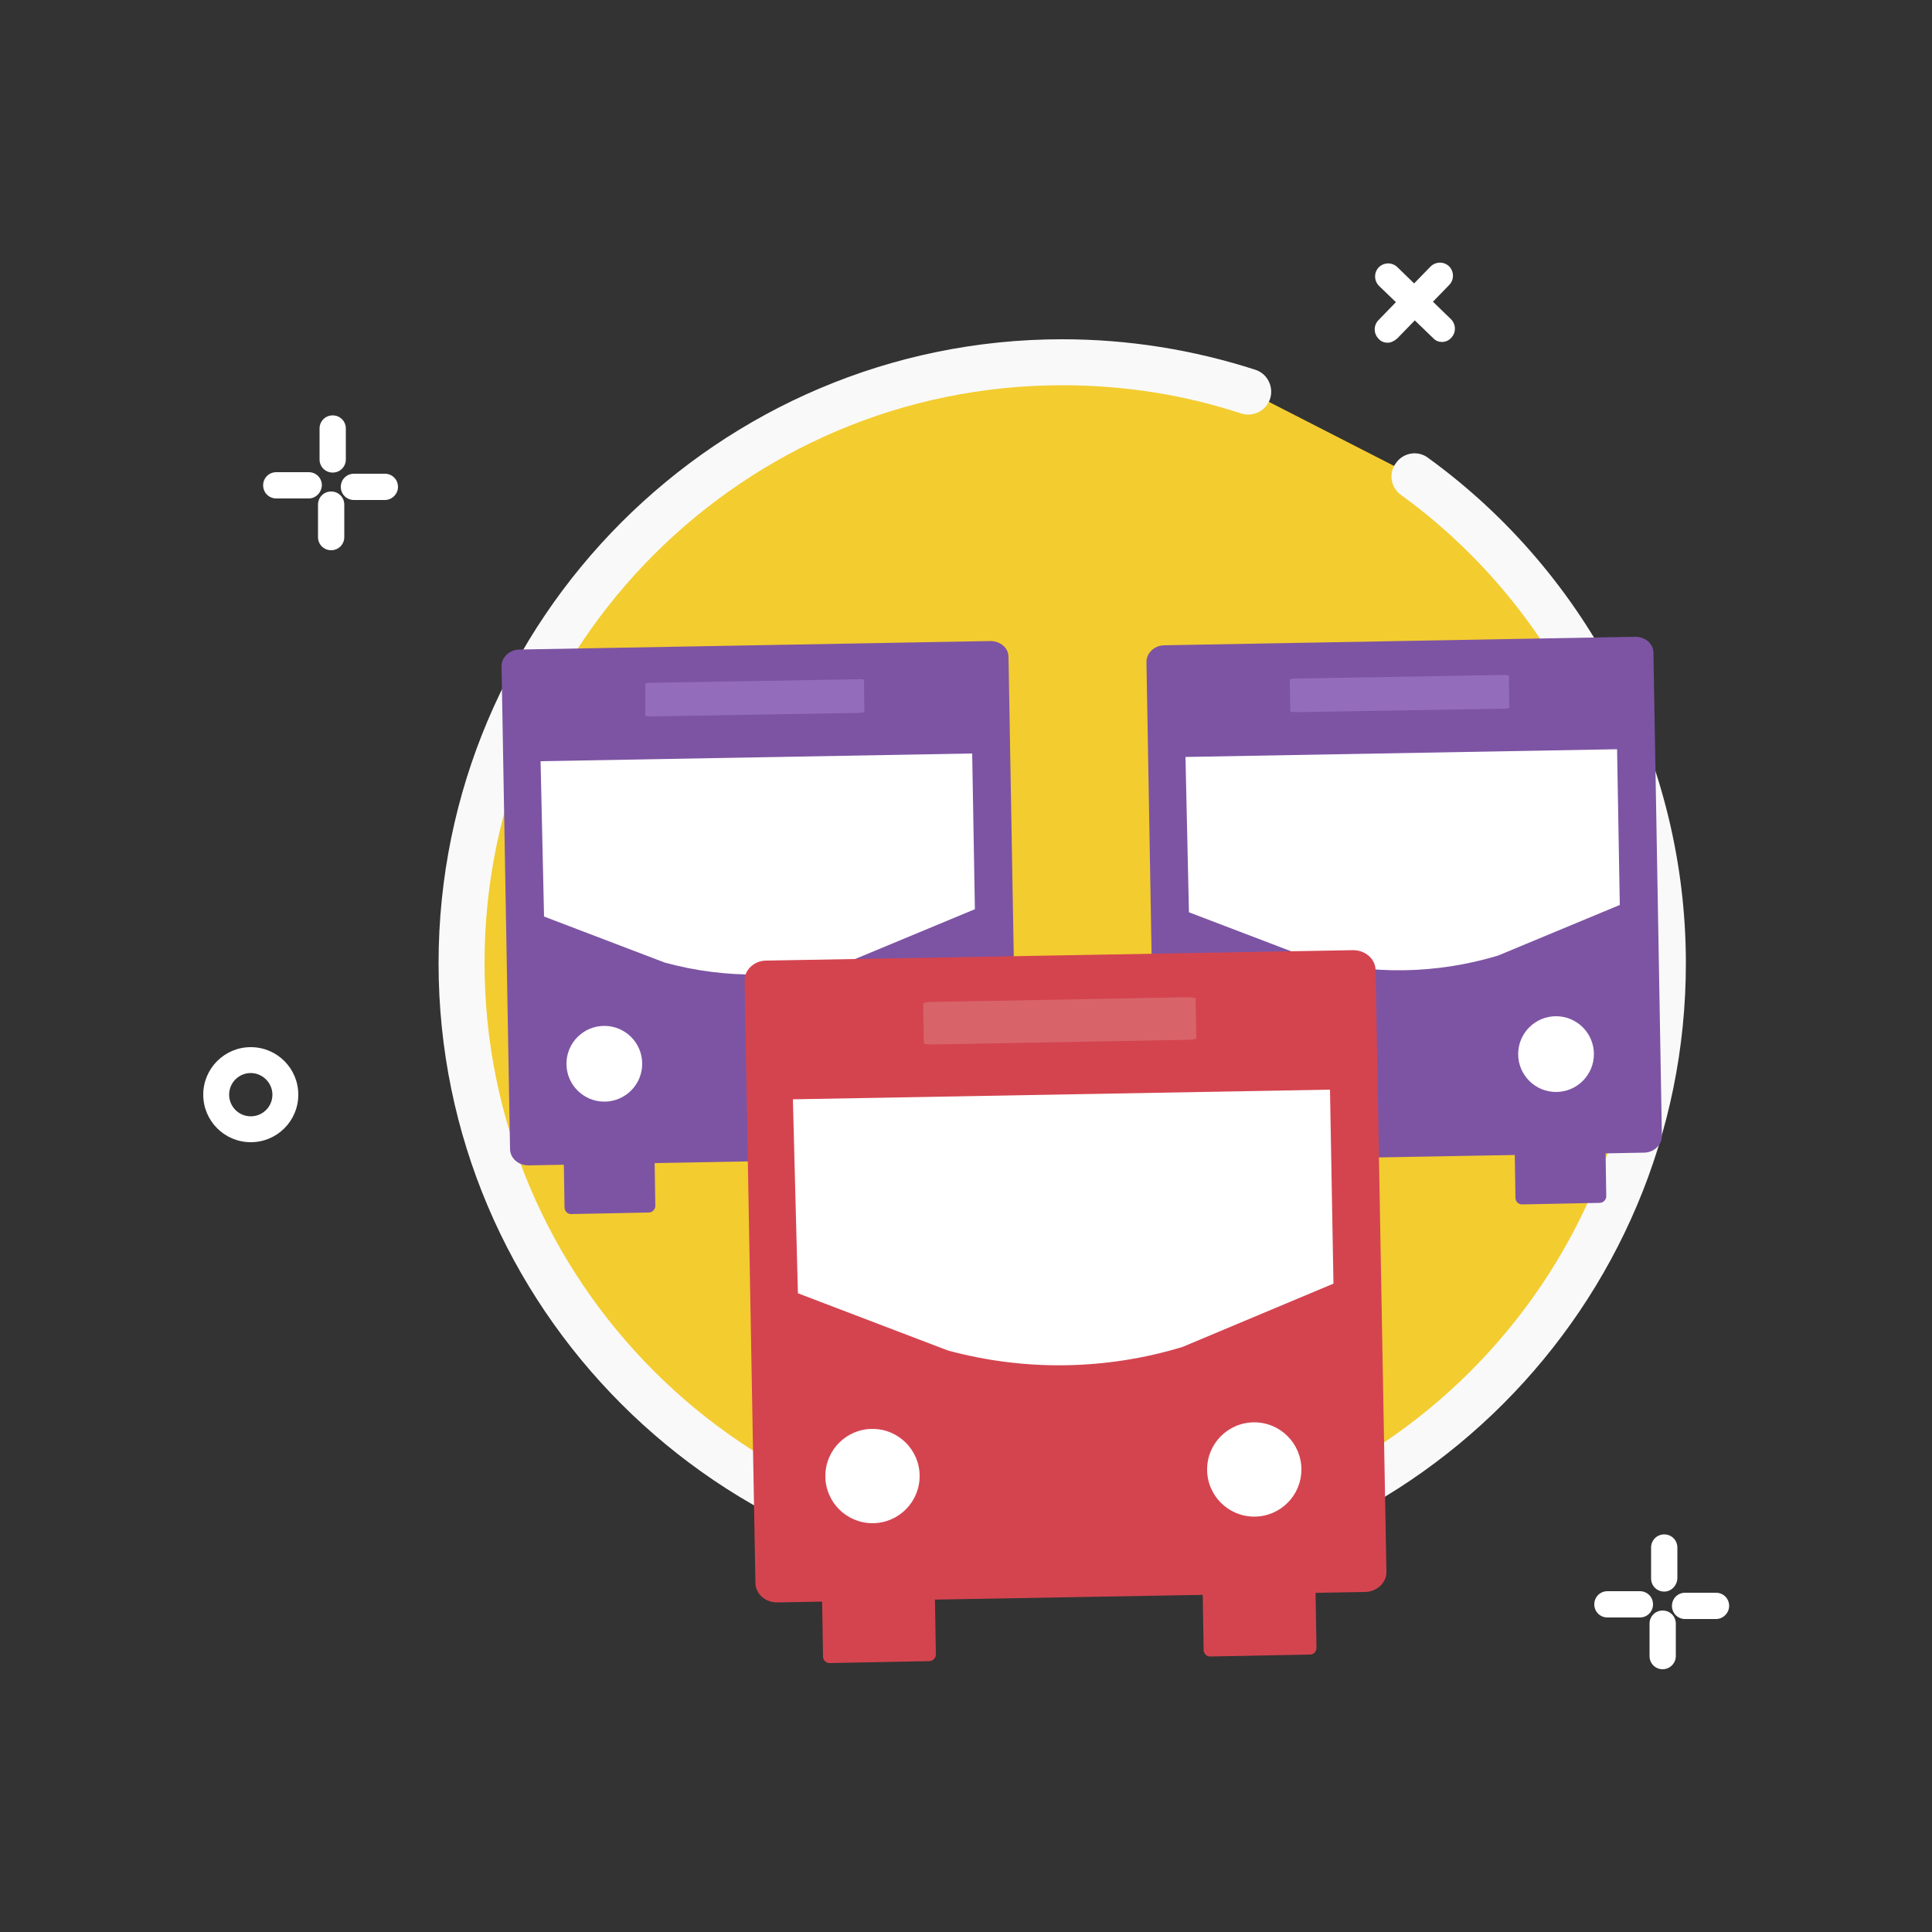
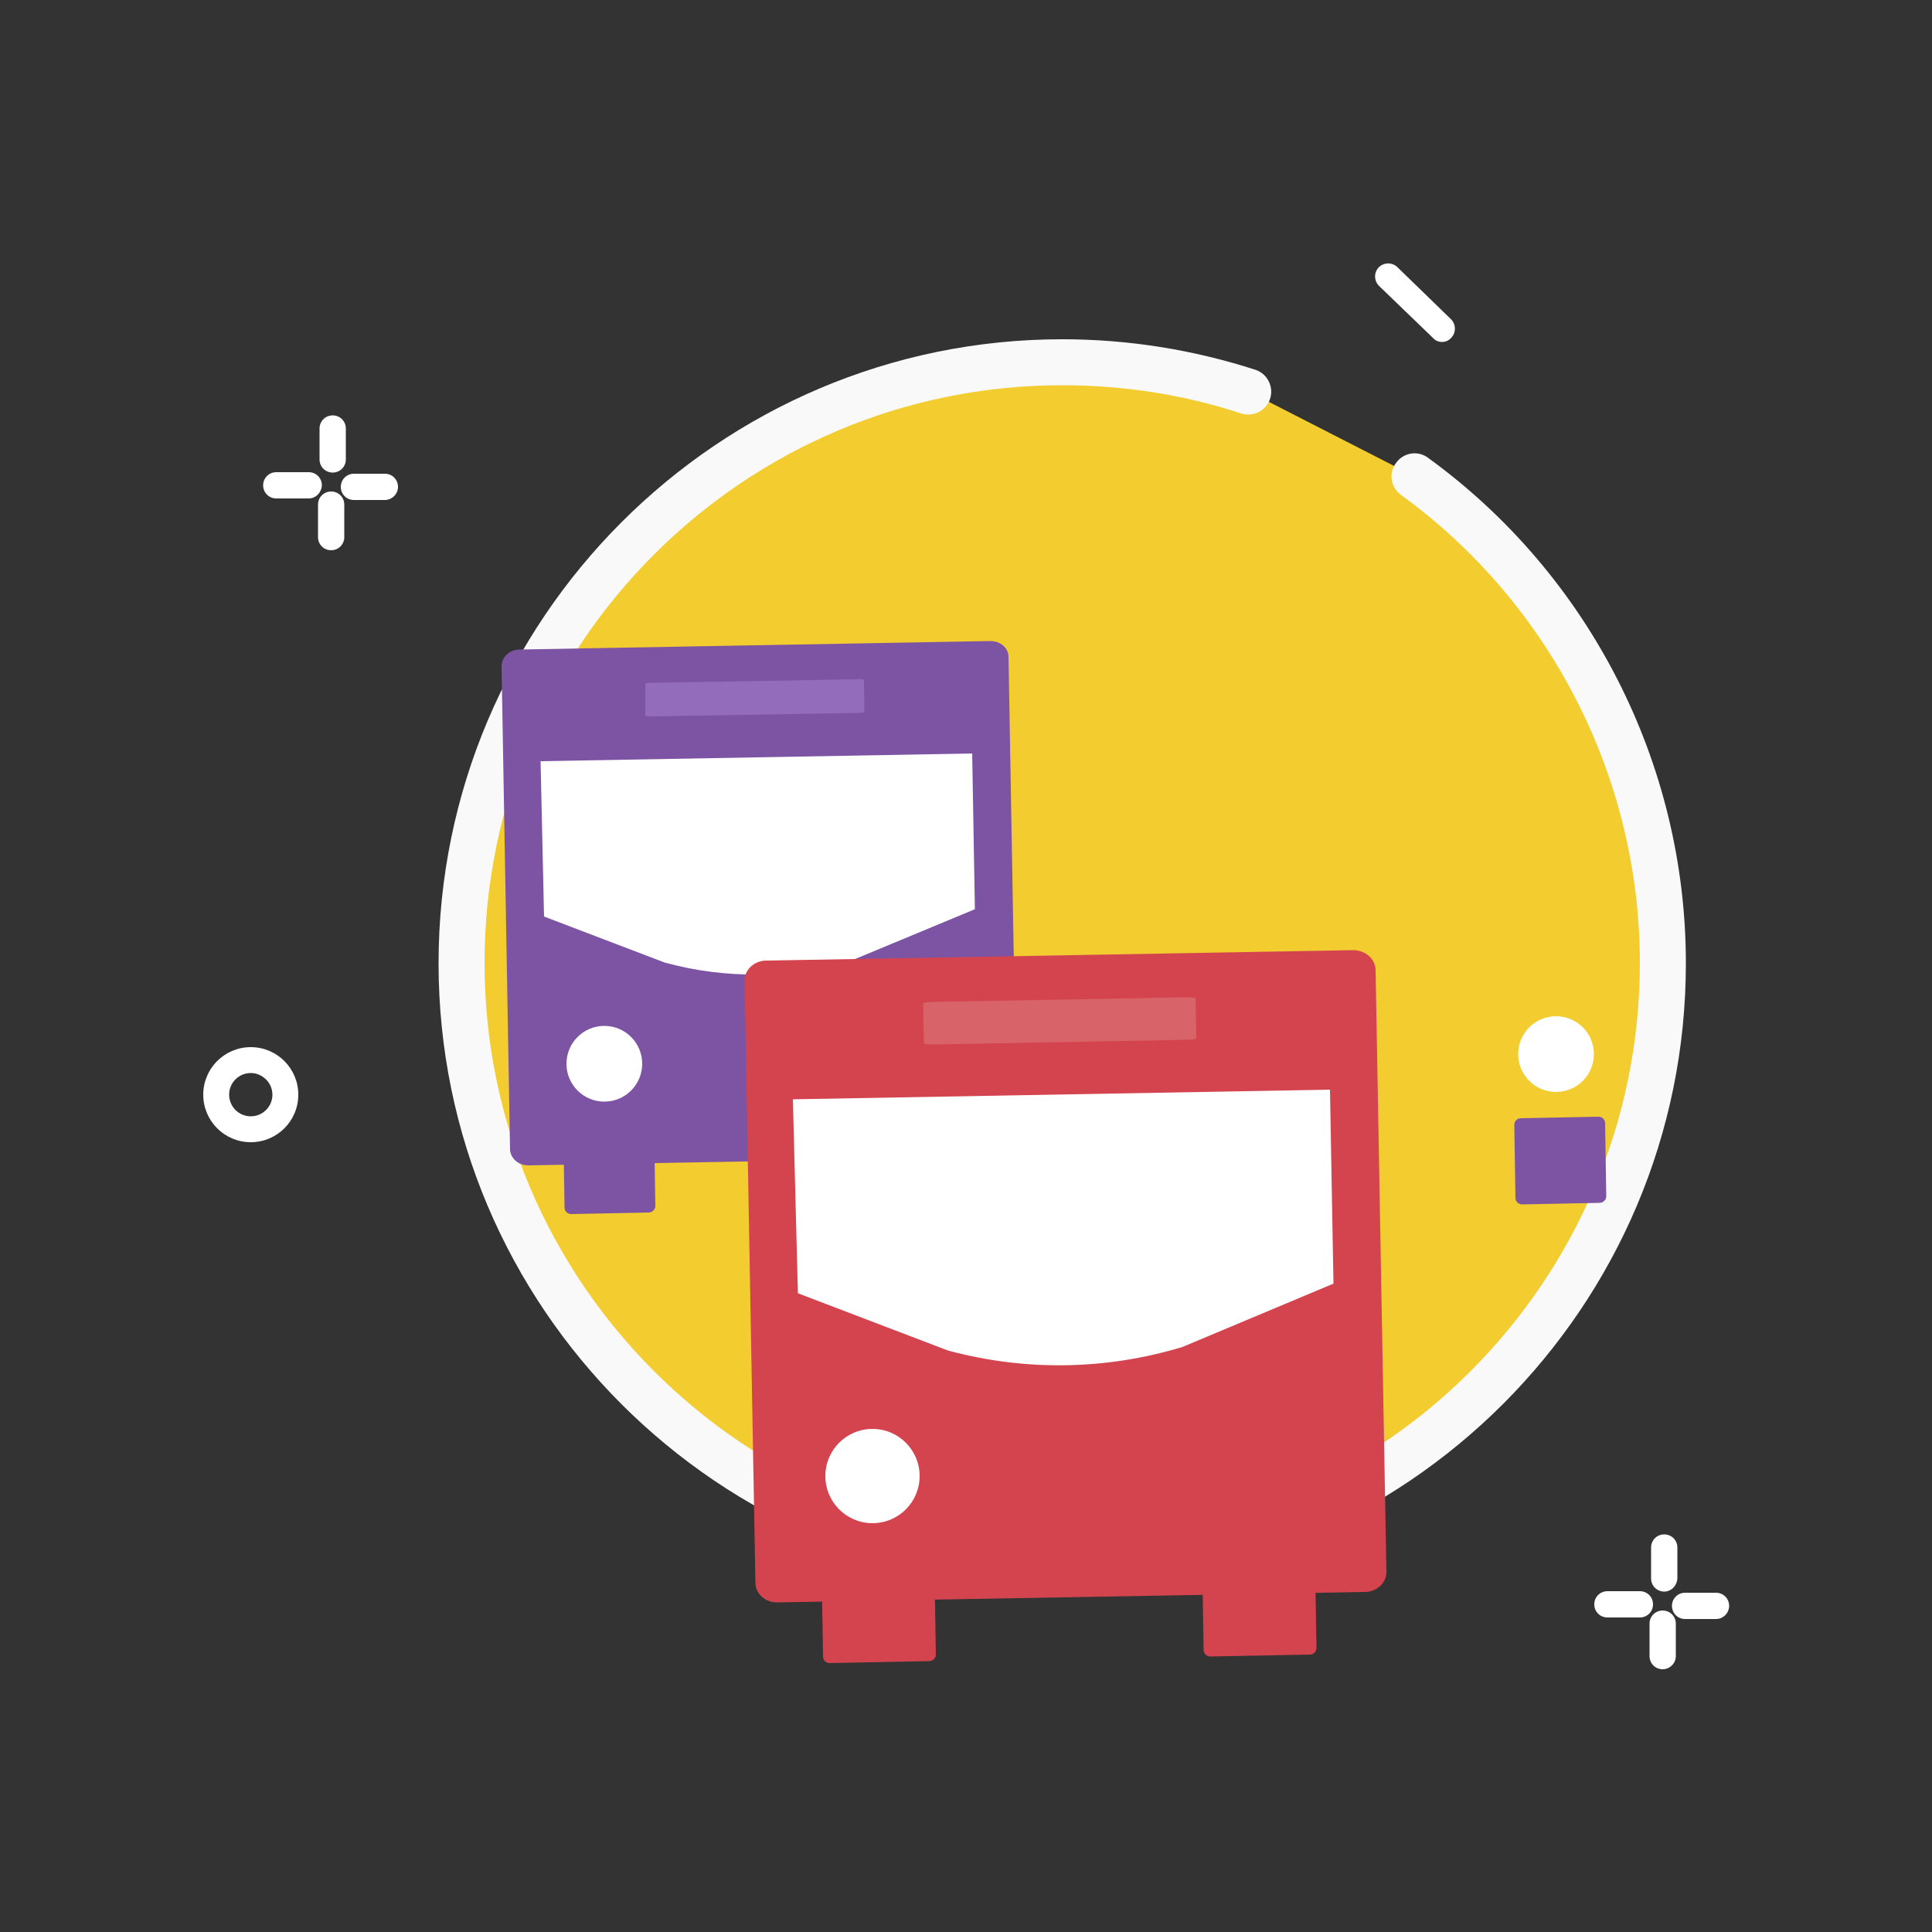
<svg xmlns="http://www.w3.org/2000/svg" version="1.1" id="Capa_1" x="0px" y="0px" viewBox="0 0 500 500" enable-background="new 0 0 500 500" xml:space="preserve">
  <rect x="0" y="0" width="500" height="500" fill="#333333" stroke="none" />
  <g id="XMLID_103_">
    <g id="XMLID_203_">
      <path id="XMLID_11_" fill="#F3CC30" d="M366.1,123.3c38.9,28.3,64.3,74.1,64.3,125.9c0,85.9-69.6,155.5-155.5,155.5    s-155.5-69.6-155.5-155.5S189,93.7,274.9,93.7c16.8,0,33,2.7,48.2,7.6" />
      <path id="XMLID_42_" fill="#F9F9F9" d="M274.9,410.7c-89,0-161.4-72.4-161.4-161.4S185.9,87.8,274.9,87.8c17.1,0,33.9,2.7,50,7.9    c3.1,1,4.8,4.4,3.8,7.5c-1,3.1-4.4,4.8-7.5,3.8c-14.9-4.9-30.5-7.3-46.3-7.3c-82.5,0-149.5,67.1-149.5,149.5    s67.1,149.5,149.5,149.5c82.5,0,149.5-67.1,149.5-149.5c0-47.8-23.1-93-61.8-121.1c-2.7-1.9-3.3-5.7-1.3-8.3    c1.9-2.7,5.7-3.3,8.3-1.3c41.8,30.3,66.7,79.2,66.7,130.7C436.4,338.2,363.9,410.7,274.9,410.7z" />
    </g>
    <g id="XMLID_195_">
      <g id="XMLID_202_">
        <path id="XMLID_106_" fill="#7D54A3" d="M261,170l2.2,125.1c0,2.3-2,4.2-4.5,4.3l-122,2.2c-2.5,0-4.6-1.8-4.7-4.1l-2.2-125.1     c0-2.3,2-4.2,4.5-4.3l122-2.2C258.9,165.9,261,167.7,261,170z" />
      </g>
      <g id="XMLID_201_">
        <path id="XMLID_105_" fill="#936DBC" d="M223.6,176l0.1,8.2c0,0.2-0.9,0.3-2,0.3l-52.7,0.9c-1.1,0-2-0.1-2-0.2L167,177     c0-0.2,0.9-0.3,2-0.3l52.7-0.9C222.7,175.7,223.6,175.8,223.6,176z" />
      </g>
      <g id="XMLID_200_">
        <path id="XMLID_104_" fill="#7D54A3" d="M167.9,313.8l-20.1,0.4c-0.9,0-1.7-0.7-1.7-1.7l-0.3-18.9c0-0.9,0.7-1.7,1.7-1.7     l20.1-0.4c0.9,0,1.7,0.7,1.7,1.7l0.3,18.9C169.6,313,168.8,313.8,167.9,313.8z" />
      </g>
      <g id="XMLID_199_">
        <path id="XMLID_102_" fill="#D4444F" d="M247.1,312.4l-20.1,0.4c-0.9,0-1.7-0.7-1.7-1.7l-0.3-18.9c0-0.9,0.7-1.7,1.7-1.7     l20.1-0.4c0.9,0,1.7,0.7,1.7,1.7l0.3,18.9C248.8,311.6,248,312.4,247.1,312.4z" />
      </g>
      <g id="XMLID_198_">
        <circle id="XMLID_99_" fill="#FFFFFF" cx="156.4" cy="275.3" r="9.8" />
      </g>
      <g id="XMLID_197_">
        <circle id="XMLID_93_" fill="#FFFFFF" cx="235.8" cy="273.9" r="9.8" />
      </g>
      <g id="XMLID_196_">
        <path id="XMLID_89_" fill="#FFFFFF" d="M139.9,197l111.7-2l0.7,40.3l-31.5,13.1c-15.9,4.8-32.8,5.1-48.8,0.7l-31.2-11.9     L139.9,197z" />
      </g>
    </g>
    <g id="XMLID_187_">
      <g id="XMLID_194_">
-         <path id="XMLID_79_" fill="#7D54A3" d="M427.9,168.9l2.2,125.1c0,2.3-2,4.2-4.5,4.3l-122,2.2c-2.5,0-4.6-1.8-4.7-4.1l-2.2-125.1     c0-2.3,2-4.2,4.5-4.3l122-2.2C425.8,164.8,427.9,166.6,427.9,168.9z" />
-       </g>
+         </g>
      <g id="XMLID_193_">
-         <path id="XMLID_77_" fill="#936DBC" d="M390.5,174.9l0.1,8.2c0,0.2-0.9,0.3-2,0.3l-52.7,0.9c-1.1,0-2-0.1-2-0.2l-0.1-8.2     c0-0.2,0.9-0.3,2-0.3l52.7-0.9C389.6,174.6,390.5,174.7,390.5,174.9z" />
-       </g>
+         </g>
      <g id="XMLID_192_">
        <path id="XMLID_75_" fill="#D4444F" d="M334.8,312.7l-20.1,0.4c-0.9,0-1.7-0.7-1.7-1.7l-0.3-18.9c0-0.9,0.7-1.7,1.7-1.7l20.1-0.4     c0.9,0,1.7,0.7,1.7,1.7l0.3,18.9C336.5,311.9,335.7,312.7,334.8,312.7z" />
      </g>
      <g id="XMLID_191_">
        <path id="XMLID_73_" fill="#7D54A3" d="M414,311.3l-20.1,0.4c-0.9,0-1.7-0.7-1.7-1.7l-0.3-18.9c0-0.9,0.7-1.7,1.7-1.7l20.1-0.4     c0.9,0,1.7,0.7,1.7,1.7l0.3,18.9C415.7,310.5,414.9,311.3,414,311.3z" />
      </g>
      <g id="XMLID_190_">
        <circle id="XMLID_71_" fill="#FFFFFF" cx="323.3" cy="274.2" r="9.8" />
      </g>
      <g id="XMLID_189_">
        <circle id="XMLID_69_" fill="#FFFFFF" cx="402.7" cy="272.8" r="9.8" />
      </g>
      <g id="XMLID_188_">
-         <path id="XMLID_68_" fill="#FFFFFF" d="M306.8,195.9l111.7-2l0.7,40.3l-31.5,13.1c-15.9,4.8-32.8,5.1-48.8,0.7l-31.2-11.9     L306.8,195.9z" />
-       </g>
+         </g>
    </g>
    <g id="XMLID_179_">
      <g id="XMLID_186_">
        <path id="XMLID_91_" fill="#D4444F" d="M356,251l2.8,155.7c0.1,2.9-2.5,5.3-5.6,5.3l-151.9,2.7c-3.2,0.1-5.8-2.2-5.8-5.1     l-2.8-155.7c-0.1-2.9,2.5-5.3,5.6-5.3l151.9-2.7C353.3,245.9,355.9,248.1,356,251z" />
      </g>
      <g id="XMLID_185_">
        <path id="XMLID_88_" fill="#D8646A" d="M309.4,258.4l0.2,10.3c0,0.2-1.1,0.4-2.5,0.4l-65.5,1.2c-1.4,0-2.5-0.1-2.5-0.3l-0.2-10.3     c0-0.2,1.1-0.4,2.5-0.4l65.5-1.2C308.3,258.1,309.4,258.2,309.4,258.4z" />
      </g>
      <g id="XMLID_184_">
        <path id="XMLID_78_" fill="#D4444F" d="M240.5,429.9l-25.8,0.5c-0.9,0-1.7-0.7-1.7-1.7l-0.4-24.4c0-0.9,0.7-1.7,1.7-1.7l25.8-0.5     c0.9,0,1.7,0.7,1.7,1.7l0.4,24.4C242.2,429.1,241.4,429.9,240.5,429.9z" />
      </g>
      <g id="XMLID_183_">
        <path id="XMLID_76_" fill="#D4444F" d="M339,428.2l-25.8,0.5c-0.9,0-1.7-0.7-1.7-1.7l-0.4-24.4c0-0.9,0.7-1.7,1.7-1.7l25.8-0.5     c0.9,0,1.7,0.7,1.7,1.7l0.4,24.4C340.7,427.4,340,428.2,339,428.2z" />
      </g>
      <g id="XMLID_182_">
        <circle id="XMLID_74_" fill="#FFFFFF" cx="225.8" cy="382" r="12.2" />
      </g>
      <g id="XMLID_181_">
-         <circle id="XMLID_72_" fill="#FFFFFF" cx="324.6" cy="380.3" r="12.2" />
-       </g>
+         </g>
      <g id="XMLID_180_">
        <path id="XMLID_70_" fill="#FFFFFF" d="M205.2,284.5l139-2.5l0.9,50.2L306,348.6c-19.8,6-40.8,6.3-60.7,0.9l-38.8-14.8     L205.2,284.5z" />
      </g>
    </g>
    <g id="XMLID_172_">
      <g id="XMLID_178_">
        <path id="XMLID_41_" fill="#FFFFFF" d="M430.7,411.9c-1.9,0-3.4-1.5-3.4-3.4v-8c0-1.9,1.5-3.4,3.4-3.4s3.4,1.5,3.4,3.4v8     C434,410.4,432.5,411.9,430.7,411.9z" />
      </g>
      <g id="XMLID_177_">
        <path id="XMLID_40_" fill="#FFFFFF" d="M430.3,432c-1.9,0-3.4-1.5-3.4-3.4v-8.4c0-1.9,1.5-3.4,3.4-3.4s3.4,1.5,3.4,3.4v8.4     C433.7,430.5,432.1,432,430.3,432z" />
      </g>
      <g id="XMLID_176_">
        <path id="XMLID_39_" fill="#FFFFFF" d="M444.1,419h-8c-1.9,0-3.4-1.5-3.4-3.4c0-1.9,1.5-3.4,3.4-3.4h8c1.9,0,3.4,1.5,3.4,3.4     C447.5,417.4,446,419,444.1,419z" />
      </g>
      <g id="XMLID_175_">
        <path id="XMLID_38_" fill="#FFFFFF" d="M424.4,418.6H416c-1.9,0-3.4-1.5-3.4-3.4s1.5-3.4,3.4-3.4h8.4c1.9,0,3.4,1.5,3.4,3.4     S426.3,418.6,424.4,418.6z" />
      </g>
    </g>
    <g id="XMLID_131_">
      <g id="XMLID_161_">
        <path id="XMLID_37_" fill="#FFFFFF" d="M86.1,122.3c-1.9,0-3.4-1.5-3.4-3.4v-8c0-1.9,1.5-3.4,3.4-3.4s3.4,1.5,3.4,3.4v8     C89.5,120.8,88,122.3,86.1,122.3z" />
      </g>
      <g id="XMLID_147_">
        <path id="XMLID_36_" fill="#FFFFFF" d="M85.7,142.4c-1.9,0-3.4-1.5-3.4-3.4v-8.4c0-1.9,1.5-3.4,3.4-3.4c1.9,0,3.4,1.5,3.4,3.4     v8.4C89.1,140.9,87.6,142.4,85.7,142.4z" />
      </g>
      <g id="XMLID_146_">
        <path id="XMLID_35_" fill="#FFFFFF" d="M99.6,129.4h-8c-1.9,0-3.4-1.5-3.4-3.4s1.5-3.4,3.4-3.4h8c1.9,0,3.4,1.5,3.4,3.4     S101.4,129.4,99.6,129.4z" />
      </g>
      <g id="XMLID_132_">
        <path id="XMLID_34_" fill="#FFFFFF" d="M79.9,129h-8.4c-1.9,0-3.4-1.5-3.4-3.4c0-1.9,1.5-3.4,3.4-3.4h8.4c1.9,0,3.4,1.5,3.4,3.4     C83.2,127.5,81.7,129,79.9,129z" />
      </g>
    </g>
    <g id="XMLID_130_">
      <path id="XMLID_31_" fill="#FFFFFF" d="M64.9,295.6c-6.8,0-12.3-5.5-12.3-12.3c0-6.8,5.5-12.3,12.3-12.3c6.8,0,12.3,5.5,12.3,12.3    C77.2,290.1,71.7,295.6,64.9,295.6z M64.9,277.7c-3.1,0-5.6,2.5-5.6,5.6c0,3.1,2.5,5.6,5.6,5.6c3.1,0,5.6-2.5,5.6-5.6    C70.5,280.2,67.9,277.7,64.9,277.7z" />
    </g>
    <g id="XMLID_120_">
      <g id="XMLID_129_">
        <path id="XMLID_30_" fill="#FFFFFF" d="M373.2,88.5c-0.8,0-1.7-0.3-2.3-1L356.9,74c-1.3-1.3-1.4-3.4-0.1-4.8     c1.3-1.3,3.4-1.4,4.8-0.1l13.9,13.5c1.3,1.3,1.4,3.4,0.1,4.8C375,88.1,374.1,88.5,373.2,88.5z" />
      </g>
      <g id="XMLID_128_">
-         <path id="XMLID_29_" fill="#FFFFFF" d="M359.1,88.7c-0.8,0-1.7-0.3-2.3-1c-1.3-1.3-1.4-3.4-0.1-4.8L370.2,69     c1.3-1.3,3.4-1.4,4.8-0.1c1.3,1.3,1.4,3.4,0.1,4.8l-13.5,13.9C360.8,88.3,359.9,88.7,359.1,88.7z" />
-       </g>
+         </g>
    </g>
  </g>
</svg>